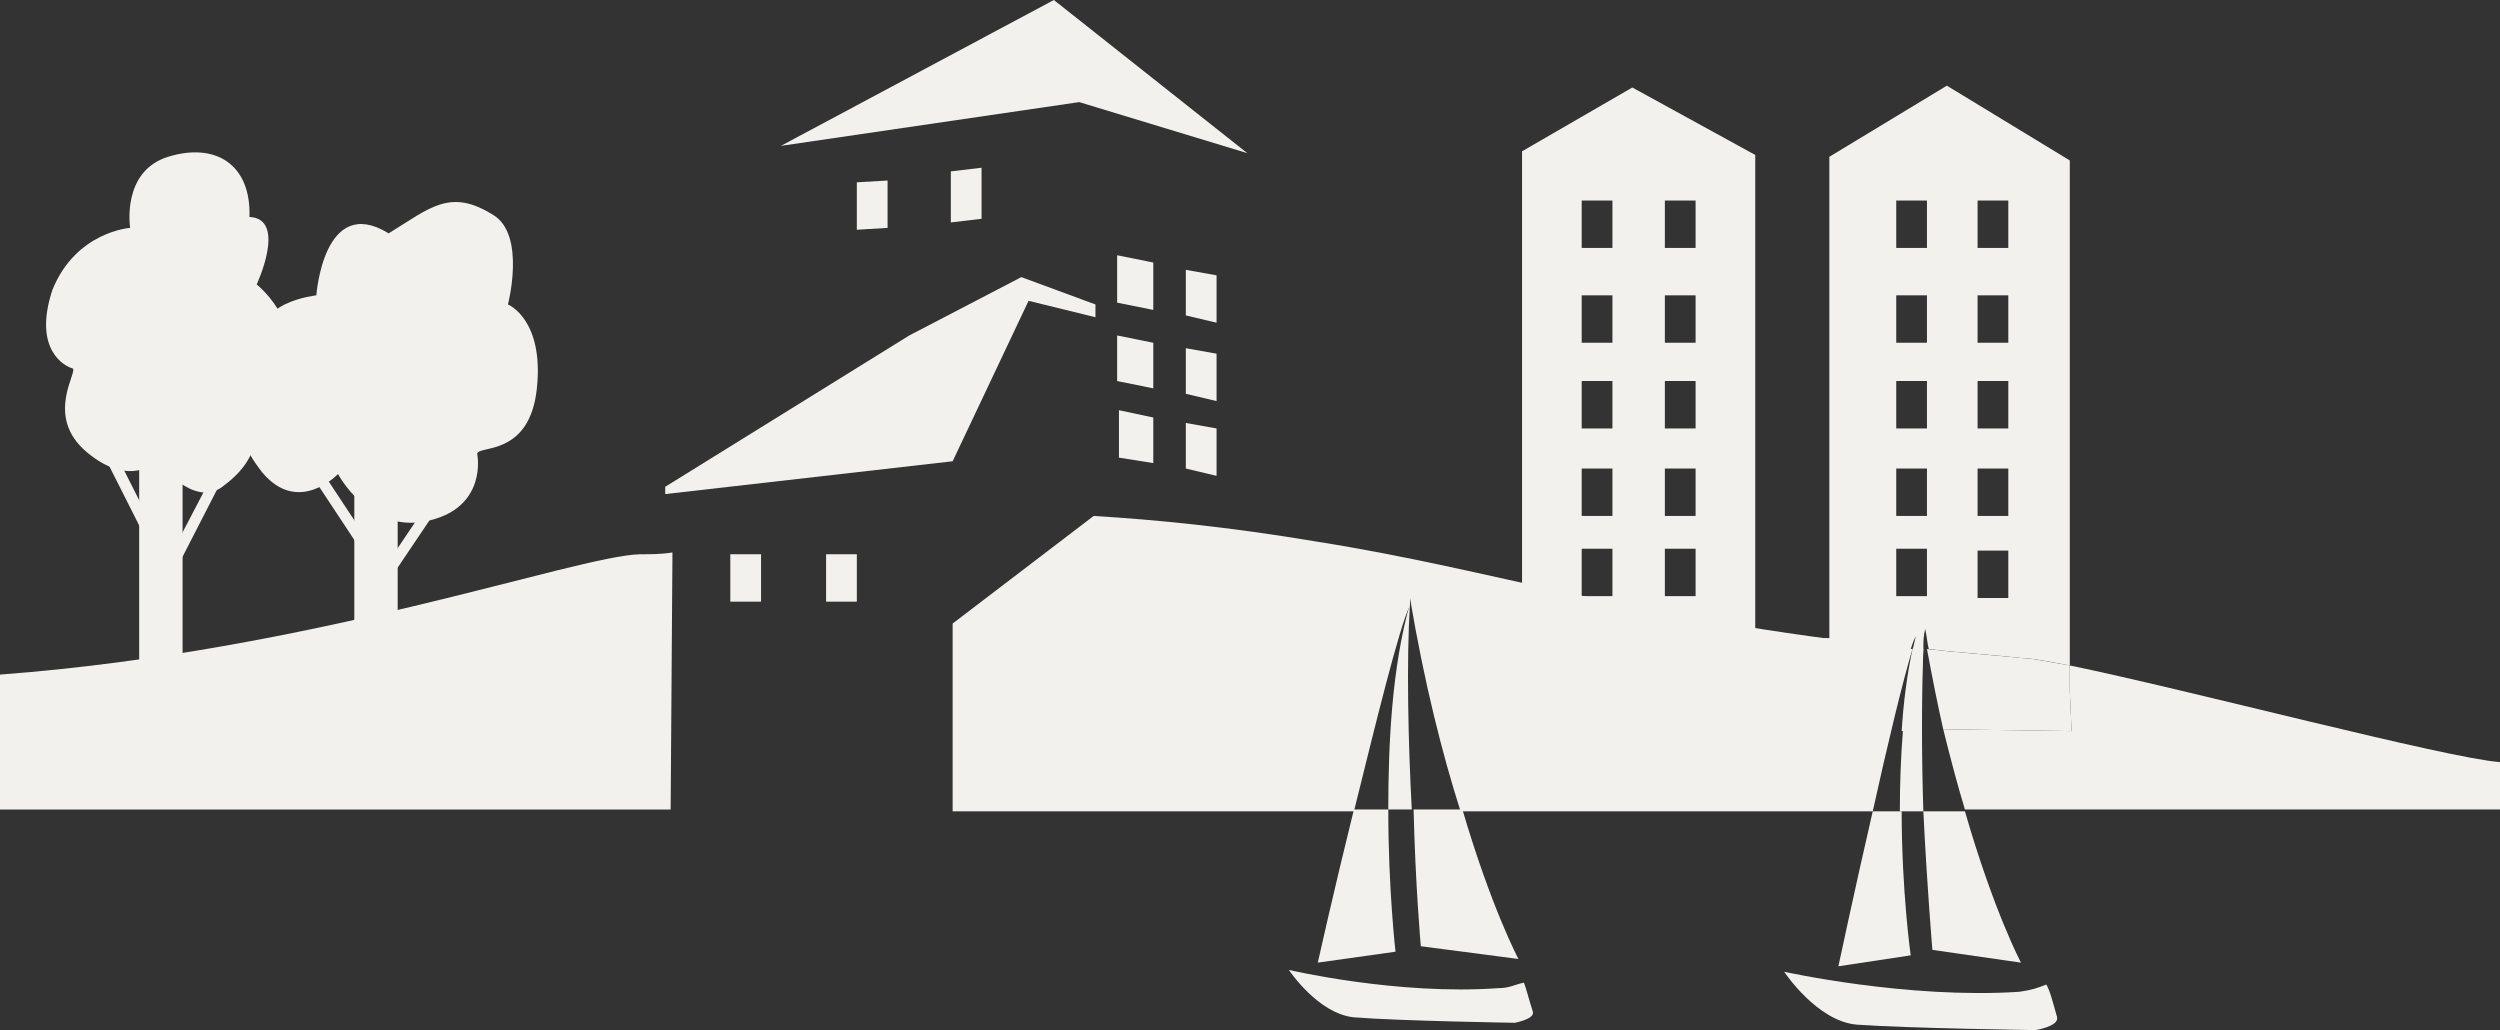
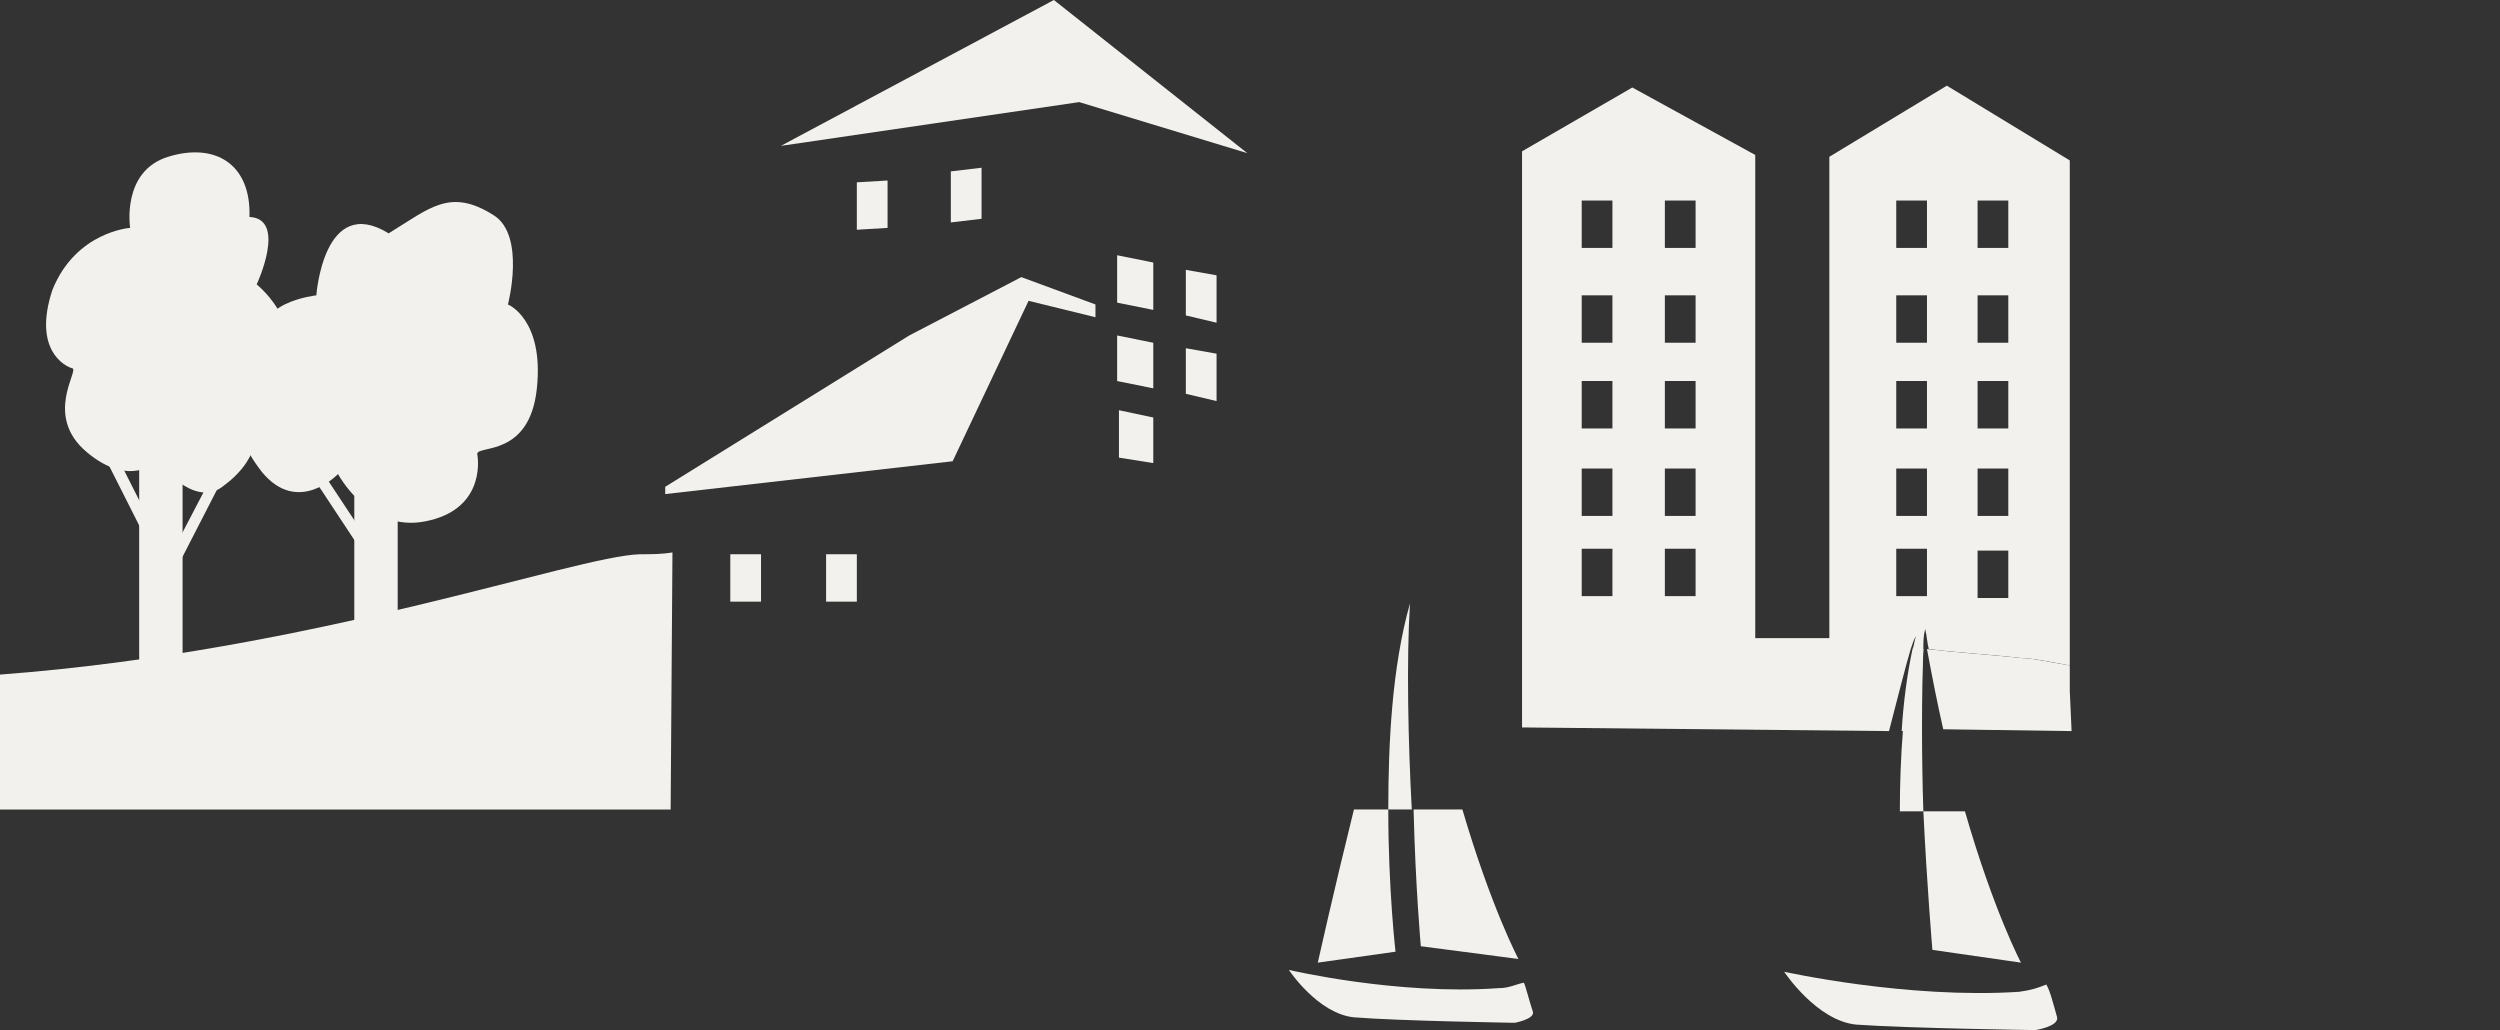
<svg xmlns="http://www.w3.org/2000/svg" width="216" height="89" viewBox="0 0 216 89" fill="none">
  <rect x="0" y="0" width="216" height="89" fill="#333333" stroke="none" />
  <g clip-path="url(#clip0)">
    <path d="M34.36 38.908H30.612V56.708H34.36V38.908Z" fill="#F2F1ED" />
-     <path d="M37.448 42.768L32.799 49.676L33.574 50.207L38.223 43.299L37.448 42.768Z" fill="#F2F1ED" />
    <path d="M27.924 40.878L27.145 41.402L31.734 48.351L32.514 47.827L27.924 40.878Z" fill="#F2F1ED" />
    <path d="M15.774 38.75H12.026V57.968H15.774V38.75Z" fill="#F2F1ED" />
    <path d="M14.213 48.99L14.993 49.621L19.523 40.799L18.898 40.012L14.213 48.99Z" fill="#F2F1ED" />
    <path d="M12.963 47.257L13.744 46.627L9.215 37.648L8.434 38.279L12.963 47.257Z" fill="#F2F1ED" />
    <path d="M11.245 19.689C11.245 19.689 10.464 14.806 14.525 13.546C18.586 12.286 21.709 14.176 21.553 18.744C24.833 18.902 22.178 24.573 22.178 24.573C22.178 24.573 27.644 28.983 22.646 32.764C22.334 37.174 22.646 39.537 19.21 42.057C16.712 43.948 13.588 39.852 13.588 39.852C13.588 39.852 11.245 42.215 7.497 39.065C3.748 35.914 6.872 31.976 6.247 31.819C5.623 31.661 2.811 30.243 4.529 25.045C6.56 20.004 11.245 19.689 11.245 19.689Z" fill="#F2F1ED" />
    <path d="M29.206 40.955C29.206 40.955 25.77 44.578 22.646 40.798C19.523 36.86 19.367 32.292 23.115 29.771C21.553 26.148 27.332 25.518 27.332 25.518C27.332 25.518 27.957 16.697 33.579 20.162C37.171 17.957 38.889 16.224 42.638 18.587C45.449 20.32 43.887 26.306 43.887 26.306C43.887 26.306 47.011 27.566 46.386 33.552C45.761 39.538 41.232 38.435 41.232 39.223C41.388 40.01 41.701 44.106 36.703 45.051C31.861 45.996 29.206 40.955 29.206 40.955Z" fill="#F2F1ED" />
    <path d="M131.662 84.903C130.881 85.061 130.412 85.376 129.475 85.376C120.729 86.006 111.358 83.801 111.358 83.801C111.358 83.801 113.857 87.581 116.981 87.896C120.885 88.211 130.881 88.369 130.881 88.369C130.881 88.369 132.599 88.054 132.443 87.424C132.13 86.479 131.818 85.219 131.662 84.903Z" fill="#F2F1ED" />
    <path d="M176.798 85.062C176.017 85.377 175.549 85.534 174.456 85.692C164.772 86.322 154.152 83.959 154.152 83.959C154.152 83.959 156.963 88.212 160.399 88.527C164.772 88.842 175.861 89 175.861 89C175.861 89 177.892 88.685 177.735 87.897C177.423 86.794 177.111 85.534 176.798 85.062Z" fill="#F2F1ED" />
    <path d="M57.475 42.688V42.058L78.56 28.984L88.243 23.943L94.647 26.306V27.409L88.868 25.991L82.308 39.853L57.475 42.688Z" fill="#F2F1ED" />
    <path d="M67.471 12.602L93.241 8.821L107.766 13.232L91.054 0L67.471 12.602Z" fill="#F2F1ED" />
    <path d="M74.03 19.849L76.686 19.691V15.596L74.03 15.753V19.849Z" fill="#F2F1ED" />
-     <path d="M96.521 26.148L99.644 26.778V22.683L96.521 22.053V26.148Z" fill="#F2F1ED" />
+     <path d="M96.521 26.148L99.644 26.778V22.683L96.521 22.053V26.148" fill="#F2F1ED" />
    <path d="M96.521 32.922L99.644 33.553V29.614L96.521 28.984V32.922Z" fill="#F2F1ED" />
    <path d="M96.677 39.539L99.644 40.011V36.073L96.677 35.443V39.539Z" fill="#F2F1ED" />
    <path d="M82.152 19.218L84.807 18.903V14.492L82.152 14.807V19.218Z" fill="#F2F1ED" />
    <path d="M102.456 27.253L105.111 27.883V23.787L102.456 23.314V27.253Z" fill="#F2F1ED" />
    <path d="M102.456 34.024L105.111 34.654V30.558L102.456 30.086V34.024Z" fill="#F2F1ED" />
-     <path d="M102.456 40.483L105.111 41.113V37.017L102.456 36.545V40.483Z" fill="#F2F1ED" />
    <path d="M65.753 47.887H63.098V51.982H65.753V47.887Z" fill="#F2F1ED" />
    <path d="M74.03 47.887H71.375V51.982H74.03V47.887Z" fill="#F2F1ED" />
    <path d="M0 69.941H57.944L58.1 47.73C57.163 47.888 56.226 47.888 55.288 47.888C49.666 48.045 27.176 56.237 0 58.285V69.941H0Z" fill="#F2F1ED" />
-     <path d="M113.701 46.785C106.204 45.525 99.8 44.895 94.49 44.58L82.308 53.874V70.099H116.98C118.855 62.538 120.885 54.189 121.822 52.299C121.822 52.141 121.822 51.826 121.822 51.669C123.072 59.072 124.633 65.216 126.195 70.099H161.805C163.054 64.428 164.46 58.599 165.241 56.079C139.783 53.244 129.631 49.306 113.701 46.785Z" fill="#F2F1ED" />
    <path d="M121.822 52.139C120.26 57.652 119.948 64.268 119.948 69.939H121.978C121.666 64.11 121.51 57.179 121.822 52.139Z" fill="#F2F1ED" />
    <path d="M166.178 56.078C165.865 56.078 165.709 56.078 165.397 56.078C164.46 60.489 164.147 65.529 164.147 70.098H166.178C166.022 65.372 166.022 60.174 166.178 56.078Z" fill="#F2F1ED" />
    <path d="M122.759 81.754L131.193 82.856C131.193 82.856 128.85 78.446 126.351 69.939H122.134C122.291 76.555 122.759 81.754 122.759 81.754Z" fill="#F2F1ED" />
    <path d="M113.857 83.171L120.573 82.226C120.573 82.226 119.948 76.87 119.948 69.939H116.98C115.262 76.87 113.857 83.171 113.857 83.171Z" fill="#F2F1ED" />
    <path d="M166.959 82.069L174.612 83.172C174.612 83.172 172.269 78.761 169.77 70.098H166.178C166.49 76.556 166.959 82.069 166.959 82.069Z" fill="#F2F1ED" />
-     <path d="M158.837 83.487L165.085 82.542C165.085 82.542 164.304 77.029 164.304 70.098H161.805C160.243 76.871 158.837 83.487 158.837 83.487Z" fill="#F2F1ED" />
    <path d="M166.178 56.077C166.178 55.447 166.178 54.974 166.334 54.344C166.49 54.974 166.49 55.447 166.646 56.077C169.145 56.392 171.957 56.549 174.768 56.864C175.549 56.864 177.111 57.179 178.829 57.494V13.861L168.208 7.402L158.056 13.546V55.132H151.653V13.388L141.032 7.56L131.505 13.073V45.365V56.549V62.85L163.21 63.165C163.991 60.172 164.616 57.652 165.085 56.077C165.241 55.604 165.397 55.132 165.553 54.974C165.397 55.289 165.397 55.762 165.241 56.077C164.772 58.282 164.46 60.645 164.304 63.165H166.022C166.022 60.487 166.022 58.124 166.178 56.077ZM170.863 17.326H173.518V21.422H170.863V17.326ZM170.863 25.517H173.518V29.613H170.863V25.517ZM170.863 32.921H173.518V37.017H170.863V32.921ZM170.863 40.482H173.518V44.578H170.863V40.482ZM170.863 47.571H173.518V51.666H170.863V47.571ZM139.314 51.508H136.659V47.413H139.314V51.508ZM139.314 44.578H136.659V40.482H139.314V44.578ZM139.314 37.017H136.659V32.921H139.314V37.017ZM139.314 29.613H136.659V25.517H139.314V29.613ZM139.314 21.422H136.659V17.326H139.314V21.422ZM146.499 51.508H143.844V47.413H146.499V51.508ZM146.499 44.578H143.844V40.482H146.499V44.578ZM146.499 37.017H143.844V32.921H146.499V37.017ZM146.499 29.613H143.844V25.517H146.499V29.613ZM146.499 21.422H143.844V17.326H146.499V21.422ZM163.835 17.326H166.49V21.422H163.835V17.326ZM163.835 25.517H166.49V29.613H163.835V25.517ZM163.835 32.921H166.49V37.017H163.835V32.921ZM163.835 40.482H166.49V44.578H163.835V40.482ZM163.835 51.508V47.413H166.49V51.508H163.835Z" fill="#F2F1ED" />
-     <path d="M216 65.845C211.471 65.53 188.824 59.544 178.829 57.496V59.701L178.985 63.167L167.896 63.009C168.521 65.53 169.145 67.893 169.77 69.94H216V65.845Z" fill="#F2F1ED" />
    <path d="M166.49 56.078C166.959 58.599 167.427 60.961 167.896 63.009L178.985 63.167L178.829 59.701V57.496C176.954 57.181 175.549 56.866 174.768 56.866C171.8 56.551 169.145 56.393 166.49 56.078Z" fill="#F2F1ED" />
  </g>
  <defs>
    <clipPath id="clip0">
      <rect width="216" height="89" fill="white" />
    </clipPath>
  </defs>
</svg>